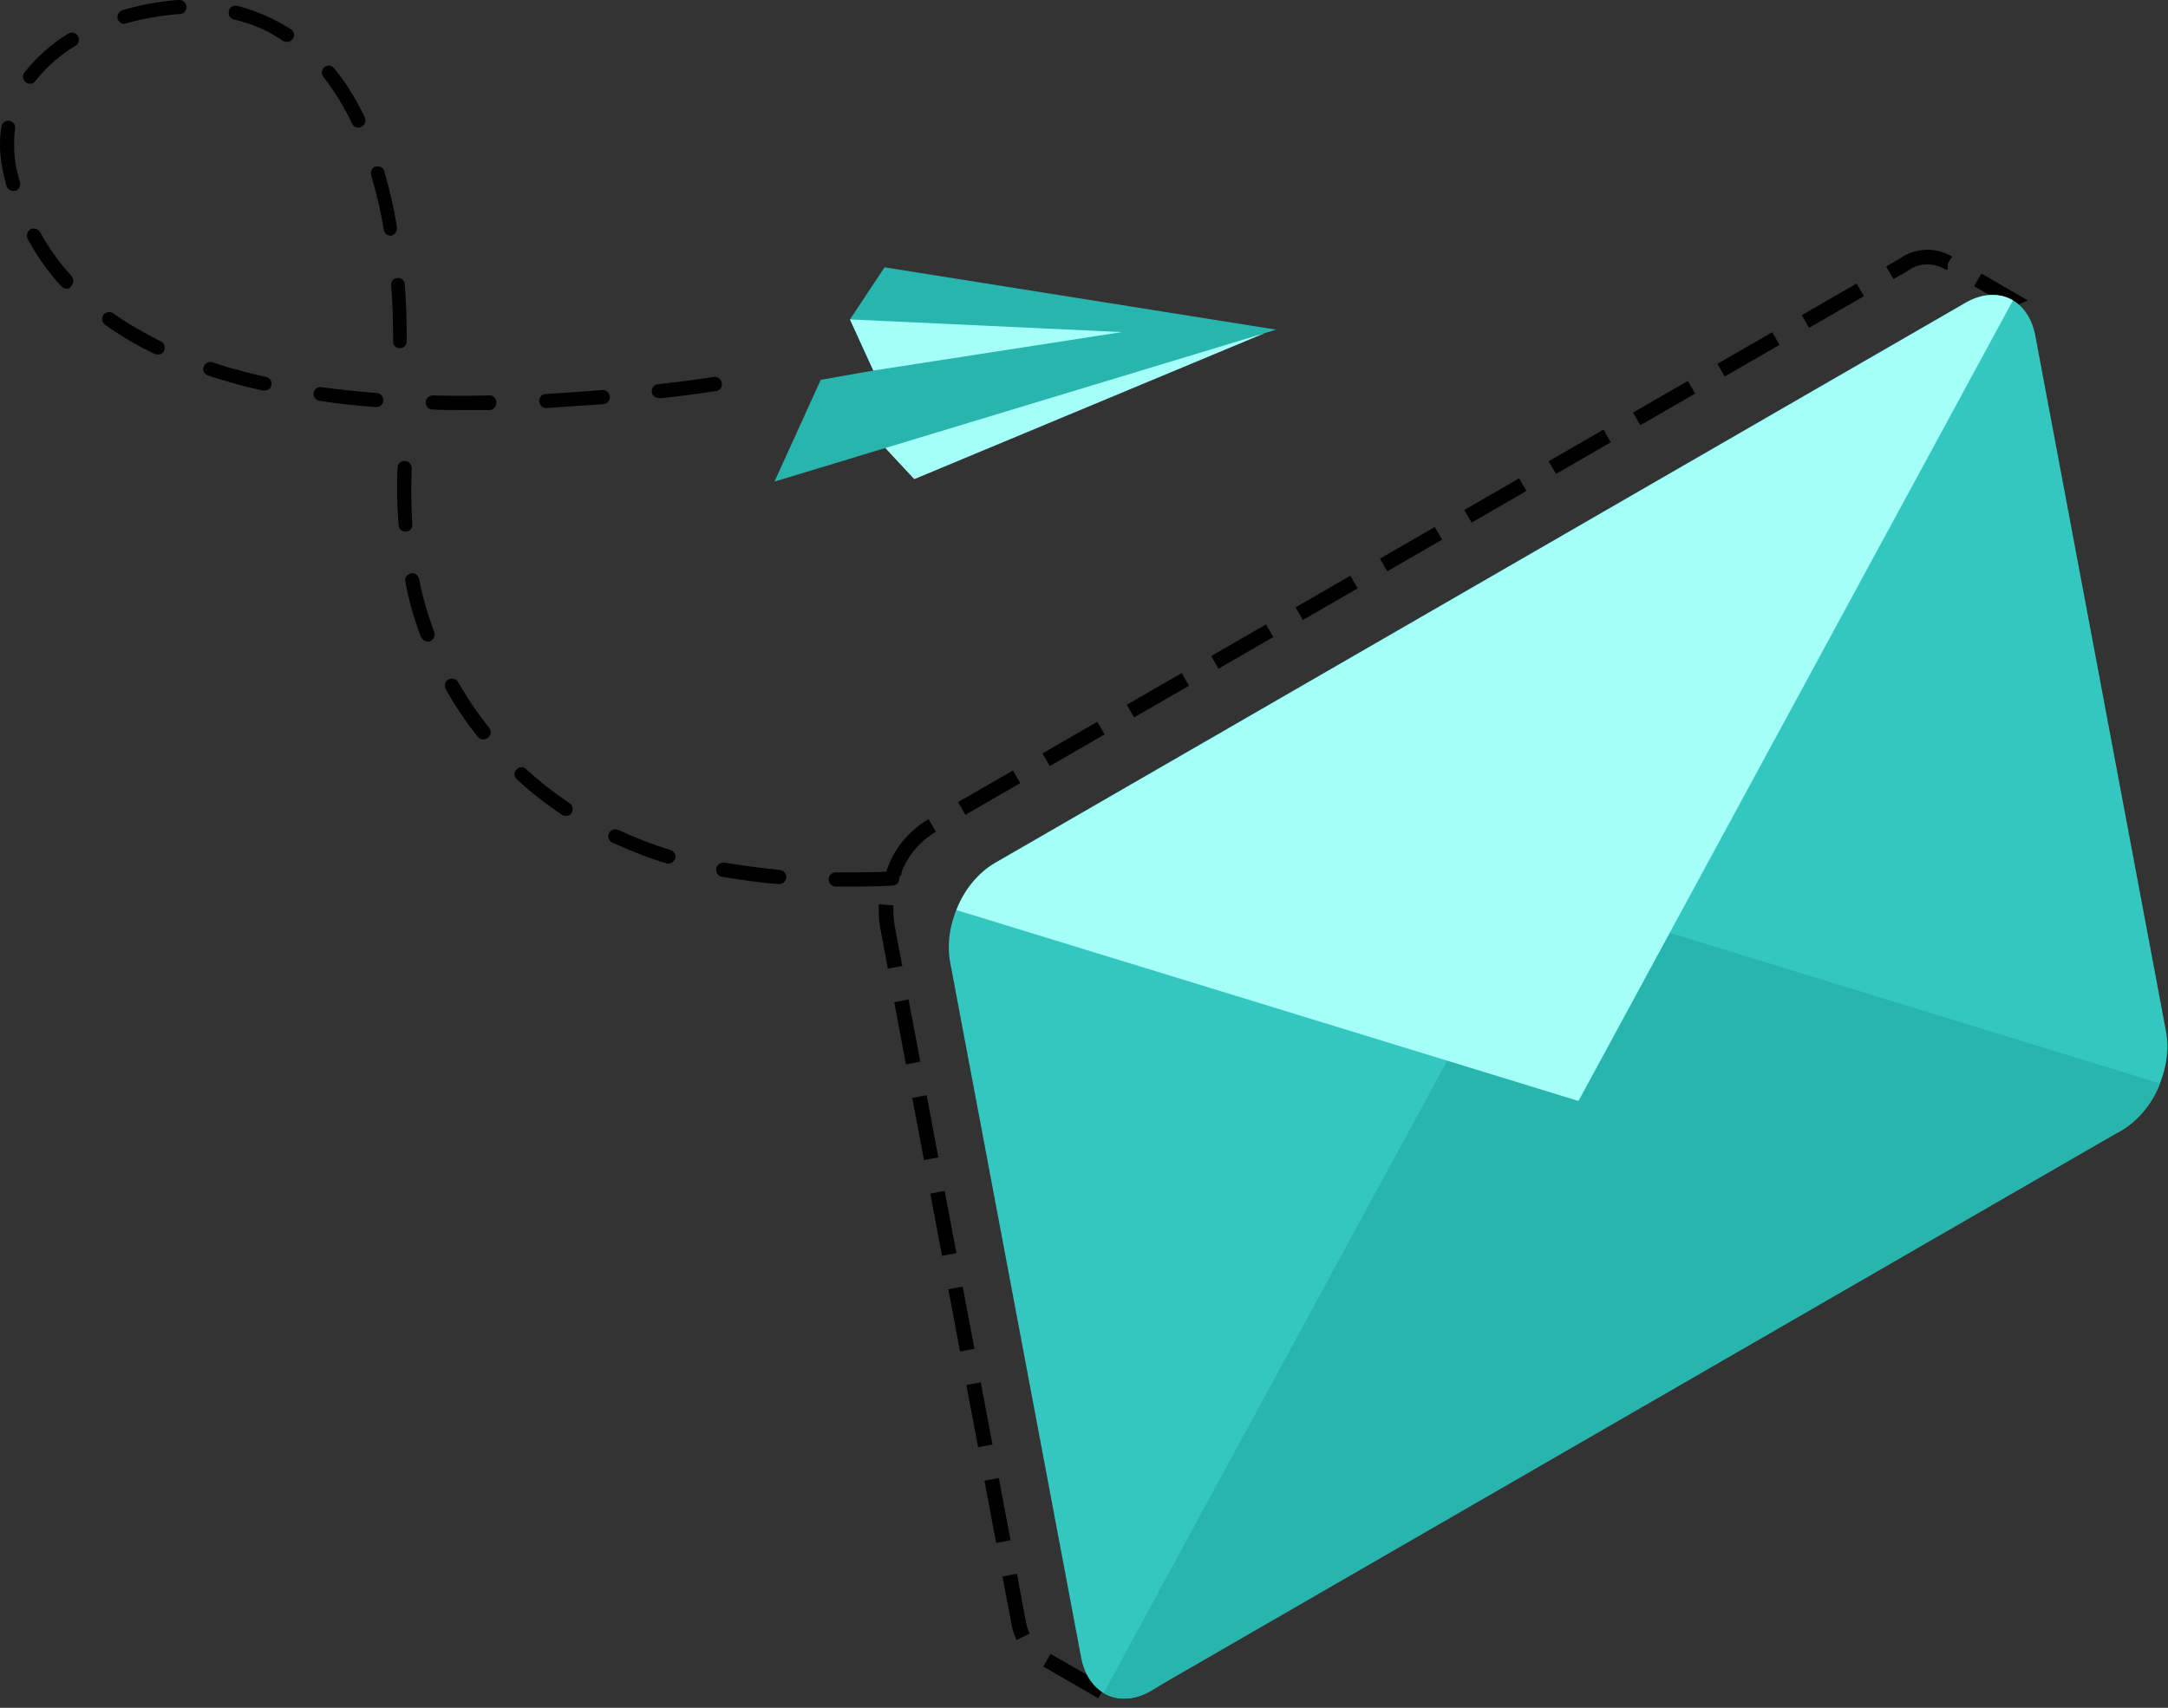
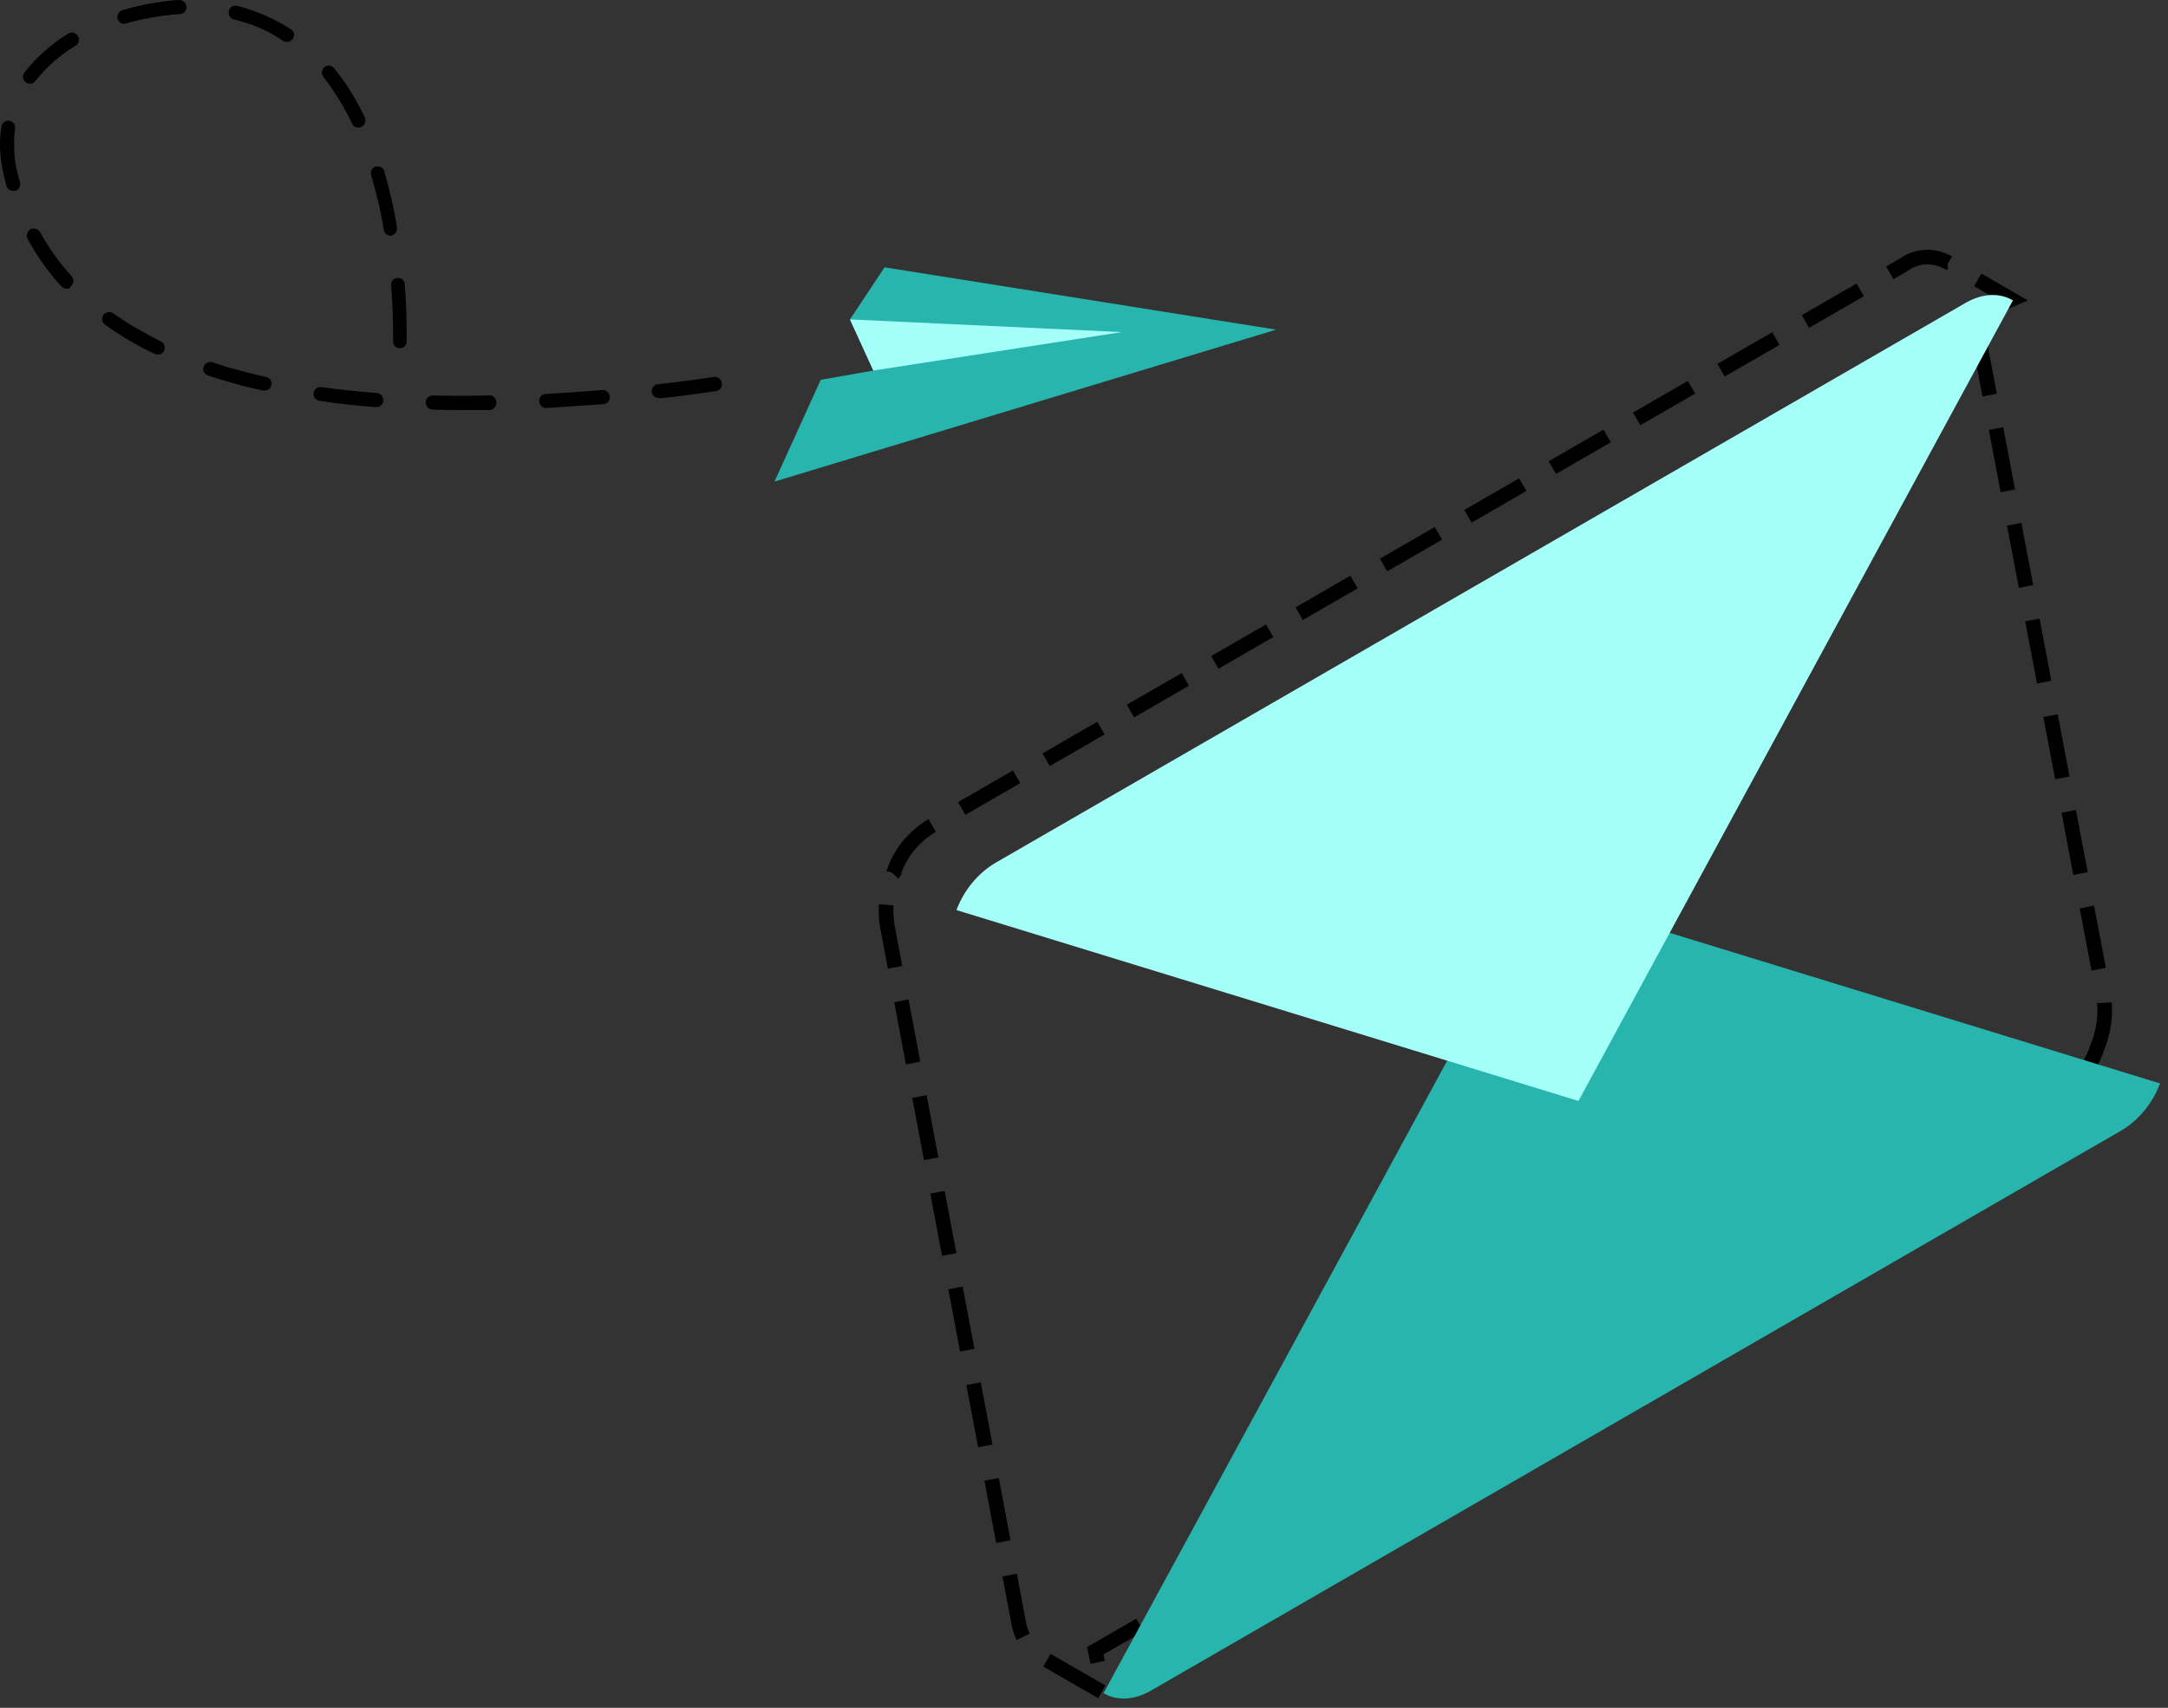
<svg xmlns="http://www.w3.org/2000/svg" version="1.1" id="Layer_1" x="0px" y="0px" viewBox="0 0 445.1 350.7" style="enable-background:new 0 0 445.1 350.7;" xml:space="preserve">
  <rect x="0" y="0" width="445.1" height="350.7" fill="#333333" stroke="none" />
  <style type="text/css">
	.st0{fill:#A5FFF9;}
	.st1{fill:#27B5AE;}
	.st2{fill:none;stroke:#000000;stroke-width:3;stroke-dasharray:13,7;}
	.st3{fill:#34C7BF;}
	.st4{fill:#28B5AE;}
</style>
  <g id="Group_2976" transform="translate(-1150.595 -6435.907)">
    <g id="Group_1913" transform="translate(1150.595 6435.908)">
      <g id="Group_1910" transform="translate(159.003 54.892)">
-         <path id="Path_2452" class="st0" d="M19.3,33.4l9.4,10.1l72-30L19.3,33.4z" />
        <path id="Path_2453" class="st1" d="M22.6,0l-7.1,10.7l4.8,10.5L9.5,23.1L0,44l103-31.2L22.6,0z" />
        <path id="Path_2454" class="st0" d="M20.3,21.2l-4.8-10.5l55.8,2.6L20.3,21.2z" />
      </g>
      <g id="Group_1911" transform="translate(81.533 94.648)">
-         <path id="Path_2455" d="M92.4,87.4c-0.8,0-1.6,0-2.4,0c-0.8,0-1.4-0.7-1.4-1.5c0,0,0,0,0,0c0-0.8,0.6-1.4,1.4-1.4c0,0,0,0,0.1,0     c3.7,0,7.4,0,11.5-0.2h0.1c0.8,0,1.4,0.7,1.4,1.5c0,0.8-0.6,1.4-1.4,1.4C98.4,87.4,95.4,87.4,92.4,87.4z M78.4,86.9     c0,0-0.1,0-0.1,0c-4-0.3-7.9-0.9-11.6-1.5c-0.8-0.1-1.3-0.9-1.2-1.7c0,0,0,0,0,0c0.2-0.8,0.9-1.3,1.7-1.2     c3.7,0.6,7.5,1.1,11.4,1.5c0.8,0.1,1.4,0.8,1.3,1.6C79.8,86.3,79.2,86.9,78.4,86.9L78.4,86.9z M55.6,82.7c-0.1,0-0.3,0-0.4-0.1     c-3.8-1.1-7.4-2.6-11-4.2c-0.7-0.3-1.1-1.2-0.7-1.9c0.3-0.7,1.2-1.1,1.9-0.7c0,0,0.1,0,0.1,0c3.4,1.6,7,3,10.6,4.1     c0.8,0.2,1.2,1,1,1.8C56.8,82.3,56.3,82.7,55.6,82.7z M34.7,72.9c-0.3,0-0.6-0.1-0.8-0.2c-3.3-2.2-6.4-4.6-9.3-7.3     c-0.6-0.5-0.7-1.4-0.1-2c0.5-0.6,1.4-0.7,2-0.1c0,0,0,0,0,0c2.8,2.6,5.8,4.9,8.9,7c0.7,0.4,0.8,1.3,0.4,2     C35.7,72.6,35.2,72.9,34.7,72.9L34.7,72.9z M17.7,57.2c-0.4,0-0.9-0.2-1.1-0.5c-2.5-3.1-4.7-6.4-6.6-9.8c-0.4-0.7-0.2-1.6,0.5-2     c0.7-0.4,1.6-0.2,2,0.5c1.9,3.3,4,6.4,6.4,9.4c0.5,0.6,0.4,1.5-0.2,2C18.4,57.1,18,57.2,17.7,57.2L17.7,57.2z M6.3,37.1     c-0.6,0-1.1-0.4-1.4-0.9c-1.4-3.7-2.5-7.5-3.2-11.4C1.5,24,2,23.3,2.8,23.1s1.5,0.3,1.7,1.1c0,0,0,0,0,0     c0.7,3.7,1.8,7.4,3.1,10.9c0.3,0.7-0.1,1.6-0.8,1.9C6.6,37.1,6.4,37.1,6.3,37.1L6.3,37.1z M1.7,14.5c-0.8,0-1.4-0.6-1.4-1.4     C0.1,10.8,0,8.3,0,5.8V5.2c0-1.3,0-2.5,0.1-3.8C0.1,0.6,0.7,0,1.5,0h0C2.4,0,3,0.7,3,1.5c0,0,0,0,0,0c0,1.2-0.1,2.5-0.1,3.7v0.6     c0,2.5,0.1,4.9,0.2,7.2c0.1,0.8-0.5,1.5-1.3,1.5C1.8,14.5,1.8,14.5,1.7,14.5C1.7,14.5,1.7,14.5,1.7,14.5L1.7,14.5z" />
-       </g>
+         </g>
      <g id="Group_1912" transform="translate(0 0)">
        <path id="Path_2456" d="M95.3,84.2c-2.2,0-4.4,0-6.5-0.1c-0.8,0-1.4-0.7-1.4-1.5c0-0.8,0.7-1.4,1.5-1.4l0,0h0     c3.7,0.1,7.6,0.1,11.5,0c0.8-0.1,1.4,0.5,1.5,1.3c0,0.1,0,0.1,0,0.2c0,0.8-0.6,1.5-1.4,1.5c0,0,0,0,0,0     C98.8,84.2,97,84.2,95.3,84.2z M112.1,83.8c-0.8,0-1.4-0.7-1.4-1.5c0-0.8,0.6-1.4,1.4-1.4c3.7-0.2,7.6-0.5,11.5-0.8     c0.8-0.1,1.5,0.5,1.6,1.3c0.1,0.8-0.5,1.5-1.3,1.6c0,0,0,0-0.1,0C119.8,83.3,115.9,83.5,112.1,83.8     C112.1,83.8,112.1,83.8,112.1,83.8L112.1,83.8z M77.3,83.6c0,0-0.1,0-0.1,0c-4-0.3-7.9-0.7-11.6-1.3c-0.8-0.1-1.3-0.8-1.2-1.6     c0,0,0,0,0,0c0.1-0.8,0.8-1.3,1.6-1.2c3.6,0.5,7.5,0.9,11.4,1.2c0.8,0.1,1.4,0.8,1.3,1.6C78.7,83,78,83.6,77.3,83.6L77.3,83.6z      M135.2,81.7c-0.8,0-1.4-0.6-1.4-1.4c0-0.7,0.6-1.4,1.3-1.4c3.7-0.4,7.6-0.9,11.5-1.5c0.8-0.1,1.5,0.5,1.6,1.3     c0.1,0.8-0.4,1.5-1.2,1.6c-3.9,0.6-7.8,1.1-11.5,1.5C135.3,81.7,135.2,81.7,135.2,81.7L135.2,81.7z M54.3,80.2     c-0.1,0-0.2,0-0.3,0c-2.8-0.6-5.5-1.3-8.1-2.1c-1.1-0.3-2.2-0.7-3.2-1c-0.8-0.3-1.2-1.1-0.9-1.8c0.3-0.7,1.1-1.2,1.8-0.9     c1,0.3,2.1,0.7,3.1,1c2.5,0.7,5.2,1.4,7.9,2c0.8,0.2,1.3,0.9,1.1,1.7C55.6,79.8,55,80.2,54.3,80.2L54.3,80.2z M32.4,72.8     c-0.2,0-0.4-0.1-0.6-0.1c-3.6-1.7-7-3.7-10.2-6c-0.7-0.5-0.8-1.4-0.4-2s1.4-0.8,2-0.4c0,0,0,0,0,0c3.1,2.2,6.4,4.1,9.8,5.8     c0.7,0.3,1,1.2,0.7,1.9C33.5,72.5,33,72.8,32.4,72.8L32.4,72.8z M82.1,71.5c-0.8,0-1.4-0.6-1.4-1.4v-0.5c0-3.6-0.1-7.3-0.4-11     c-0.1-0.8,0.5-1.5,1.3-1.5c0.8-0.1,1.5,0.5,1.5,1.3c0.3,3.7,0.4,7.5,0.4,11.2v0.5C83.5,70.9,82.9,71.5,82.1,71.5L82.1,71.5z      M13.7,59.3c-0.4,0-0.8-0.2-1.1-0.5c-2.7-2.9-5-6.2-6.9-9.7c-0.4-0.7-0.1-1.6,0.5-2c0.7-0.4,1.6-0.1,2,0.5c0,0,0,0,0,0     c1.8,3.3,4,6.4,6.5,9.1c0.5,0.6,0.5,1.5-0.1,2C14.4,59.2,14.1,59.3,13.7,59.3L13.7,59.3z M80.2,48.4c-0.7,0-1.3-0.5-1.4-1.2     c-0.6-3.8-1.5-7.5-2.6-11.2c-0.2-0.8,0.2-1.6,0.9-1.8c0.8-0.2,1.6,0.2,1.8,0.9c0,0,0,0.1,0,0.1c1.1,3.8,2,7.6,2.6,11.5     c0.1,0.8-0.4,1.5-1.2,1.7C80.4,48.4,80.3,48.4,80.2,48.4L80.2,48.4z M2.7,39.2c-0.6,0-1.2-0.4-1.4-1.1c-0.2-0.6-0.3-1.3-0.5-2     C0.3,34,0,31.9,0,29.7c0-1.2,0.1-2.5,0.3-3.7c0.1-0.8,0.8-1.3,1.6-1.2c0.8,0.1,1.3,0.8,1.2,1.6c0,0,0,0,0,0.1     c-0.2,1.1-0.2,2.2-0.2,3.3c0,1.9,0.2,3.9,0.7,5.7c0.1,0.6,0.3,1.2,0.5,1.9c0.2,0.8-0.2,1.6-1,1.8c0,0,0,0,0,0     C2.9,39.1,2.8,39.2,2.7,39.2L2.7,39.2z M73.6,26.2c-0.6,0-1.1-0.3-1.3-0.8c-1.6-3.4-3.6-6.6-5.9-9.6c-0.5-0.6-0.4-1.5,0.2-2     c0.6-0.5,1.5-0.4,2,0.2c2.5,3.1,4.6,6.5,6.3,10.1c0.3,0.7,0,1.6-0.7,1.9C74,26.2,73.8,26.2,73.6,26.2L73.6,26.2z M6.2,17.2     c-0.3,0-0.6-0.1-0.9-0.3c-0.6-0.5-0.8-1.4-0.3-2c2.5-3.2,5.6-5.9,9-8c0.7-0.4,1.6-0.2,2,0.5s0.2,1.6-0.5,2l0,0     c-3.2,1.9-6,4.4-8.3,7.3C7.1,16.9,6.7,17.2,6.2,17.2L6.2,17.2z M58.9,8.6c-0.3,0-0.6-0.1-0.8-0.2C55.1,6.3,51.6,4.8,48,4     c-0.8-0.2-1.2-1-1-1.8c0.2-0.8,1-1.2,1.7-1c3.9,1,7.6,2.6,11,4.8c0.7,0.4,0.9,1.3,0.4,2C59.9,8.3,59.4,8.6,58.9,8.6L58.9,8.6z      M25.5,4.9c-0.8,0-1.4-0.7-1.4-1.4c0-0.6,0.4-1.2,1-1.4C28.8,1,32.6,0.3,36.4,0l0.4,0c0.8,0,1.4,0.6,1.5,1.4     c0,0.8-0.6,1.5-1.4,1.5c0,0,0,0,0,0l-0.3,0C33,3.2,29.4,3.8,25.9,4.8C25.8,4.9,25.6,4.9,25.5,4.9L25.5,4.9z" />
      </g>
    </g>
    <g id="Group_1914" transform="translate(1332.463 6488.792)">
      <path id="Path_2457" class="st2" d="M1.5,126.5L1.5,126.5L1.5,126.5c0.1-0.1,0.1-0.3,0.2-0.4c0-0.1,0.1-0.2,0.1-0.3    s0.1-0.2,0.1-0.3c1.3-3.4,3.7-6.3,6.7-8.3l0.8-0.5l0,0l99.6-57.5l99.6-57.5l0,0l0.8-0.5c2.5-1.6,5.6-1.7,8.2-0.4    c0.1,0,0.1,0.1,0.2,0.1s0.1,0.1,0.2,0.1l13.1,7.6l-7.6,3.2L250,151.4c0.6,3.8,0.1,7.6-1.4,11.1c0,0.1-0.1,0.2-0.1,0.3    s-0.1,0.2-0.1,0.3c-1.3,3.4-3.7,6.3-6.7,8.3L43,286.1l1.8,8.7l-12.5-7.2c-0.1,0-0.1-0.1-0.2-0.1c-2.4-1.3-4.3-3.9-4.9-7.5    L0.3,137.3C-0.3,133.7,0.1,129.9,1.5,126.5z" />
-       <path id="Path_2458" class="st3" d="M22.4,124.3L122,66.8l31.2,165.4l-98.7,62.1c-6.5,3.8-13,0.7-14.4-6.8L13.2,144.7    C11.8,137.2,15.9,128,22.4,124.3z" />
-       <path id="Path_2459" class="st3" d="M221.6,9.3L122,66.8l31,164.4l100.6-51.9c6.5-3.8,10.7-12.9,9.2-20.5L236,16.1    C234.6,8.5,228.1,5.5,221.6,9.3z" />
      <path id="Path_2460" class="st4" d="M261.6,169.6c-1.5,4-4.3,7.5-8,9.7l-199.2,115c-3.5,2-7,2.1-9.7,0.5L134,130.4L261.6,169.6z" />
      <path id="Path_2461-2" class="st0" d="M14.5,134c1.5-4,4.3-7.5,8-9.7l199.2-115c3.5-2,7-2.1,9.7-0.5l-89.2,164.4L14.5,134z" />
    </g>
  </g>
</svg>